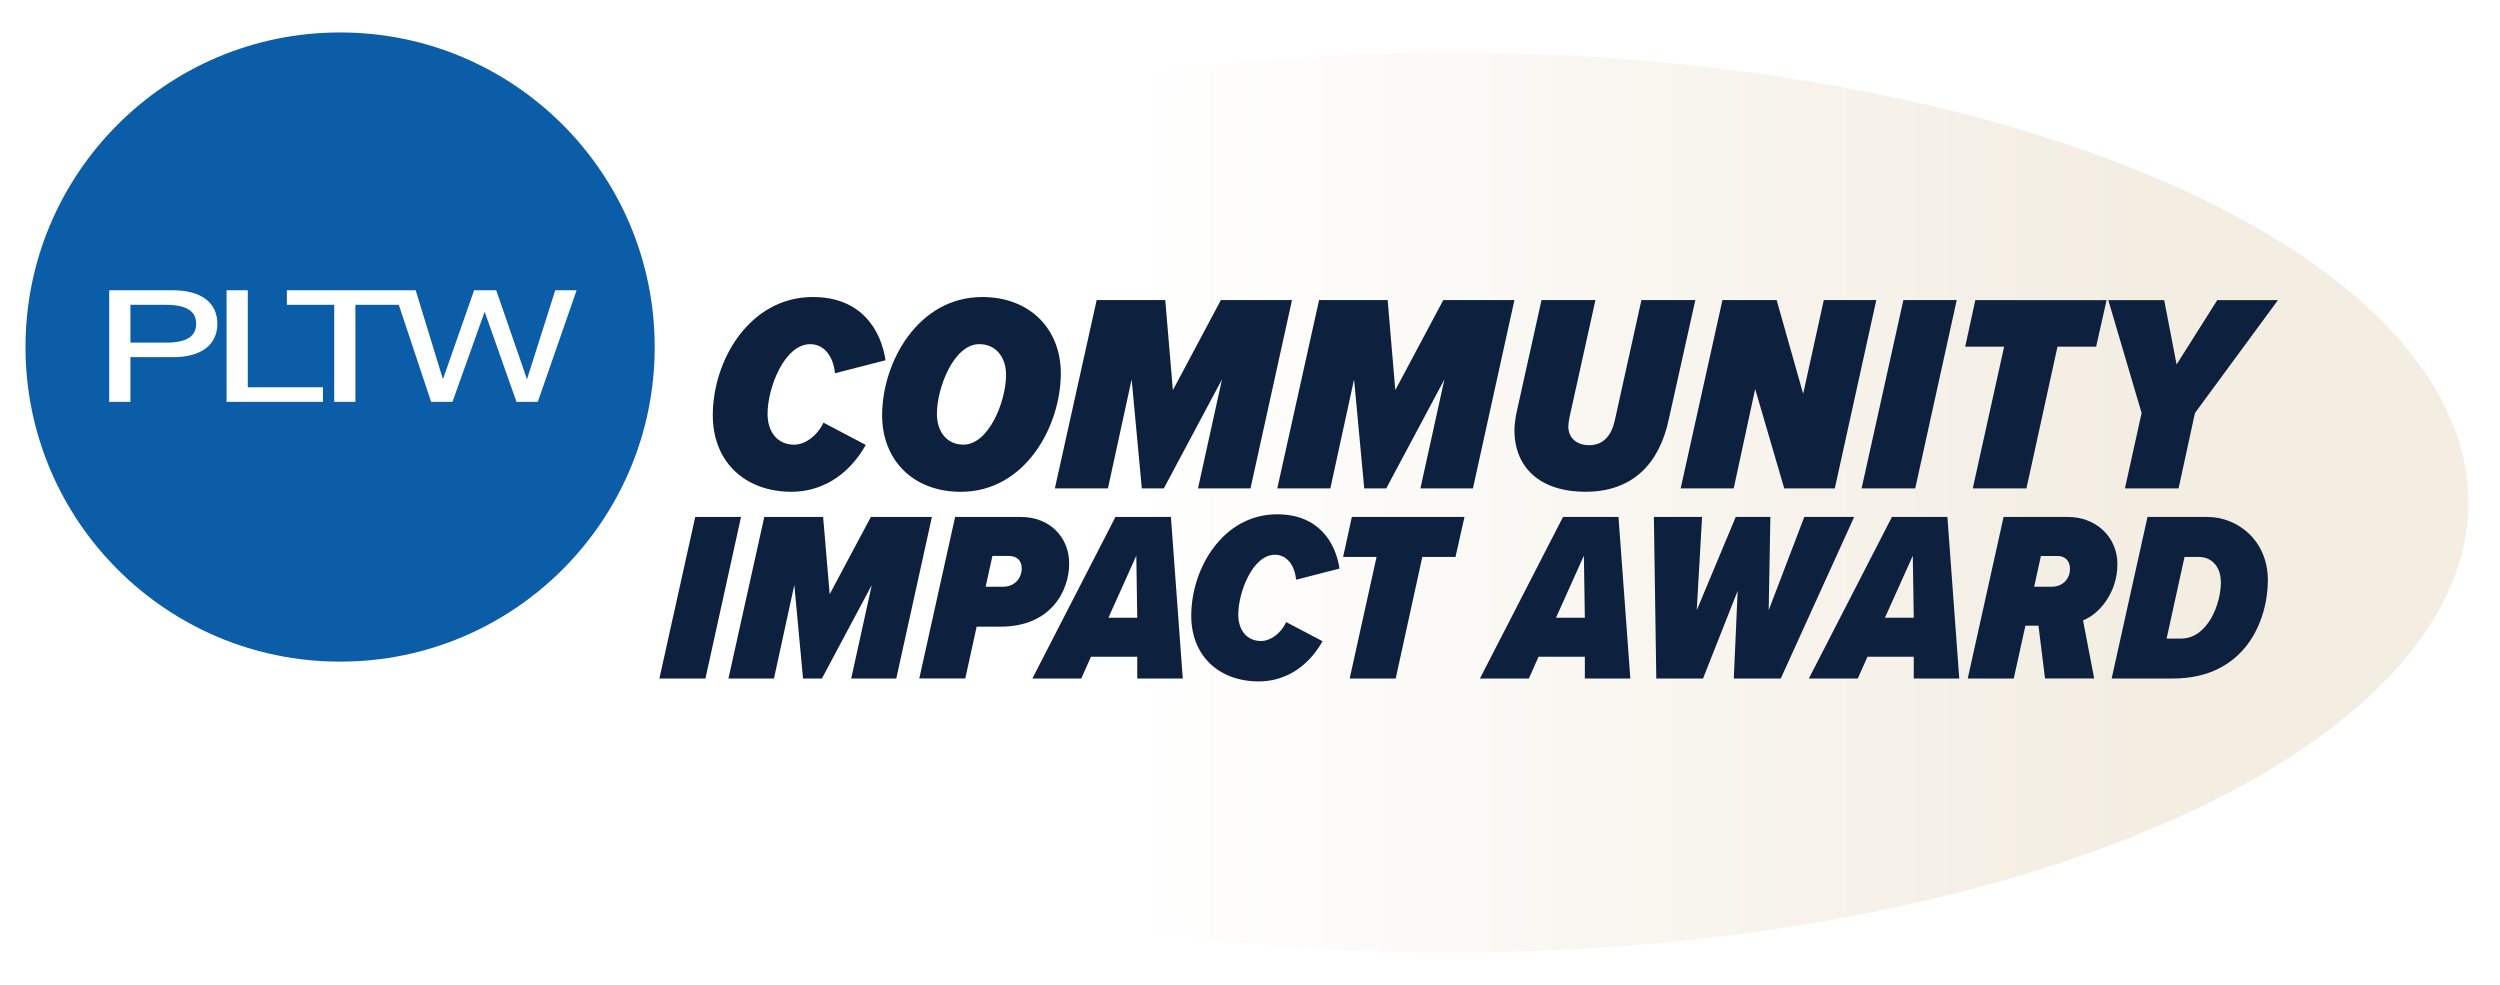
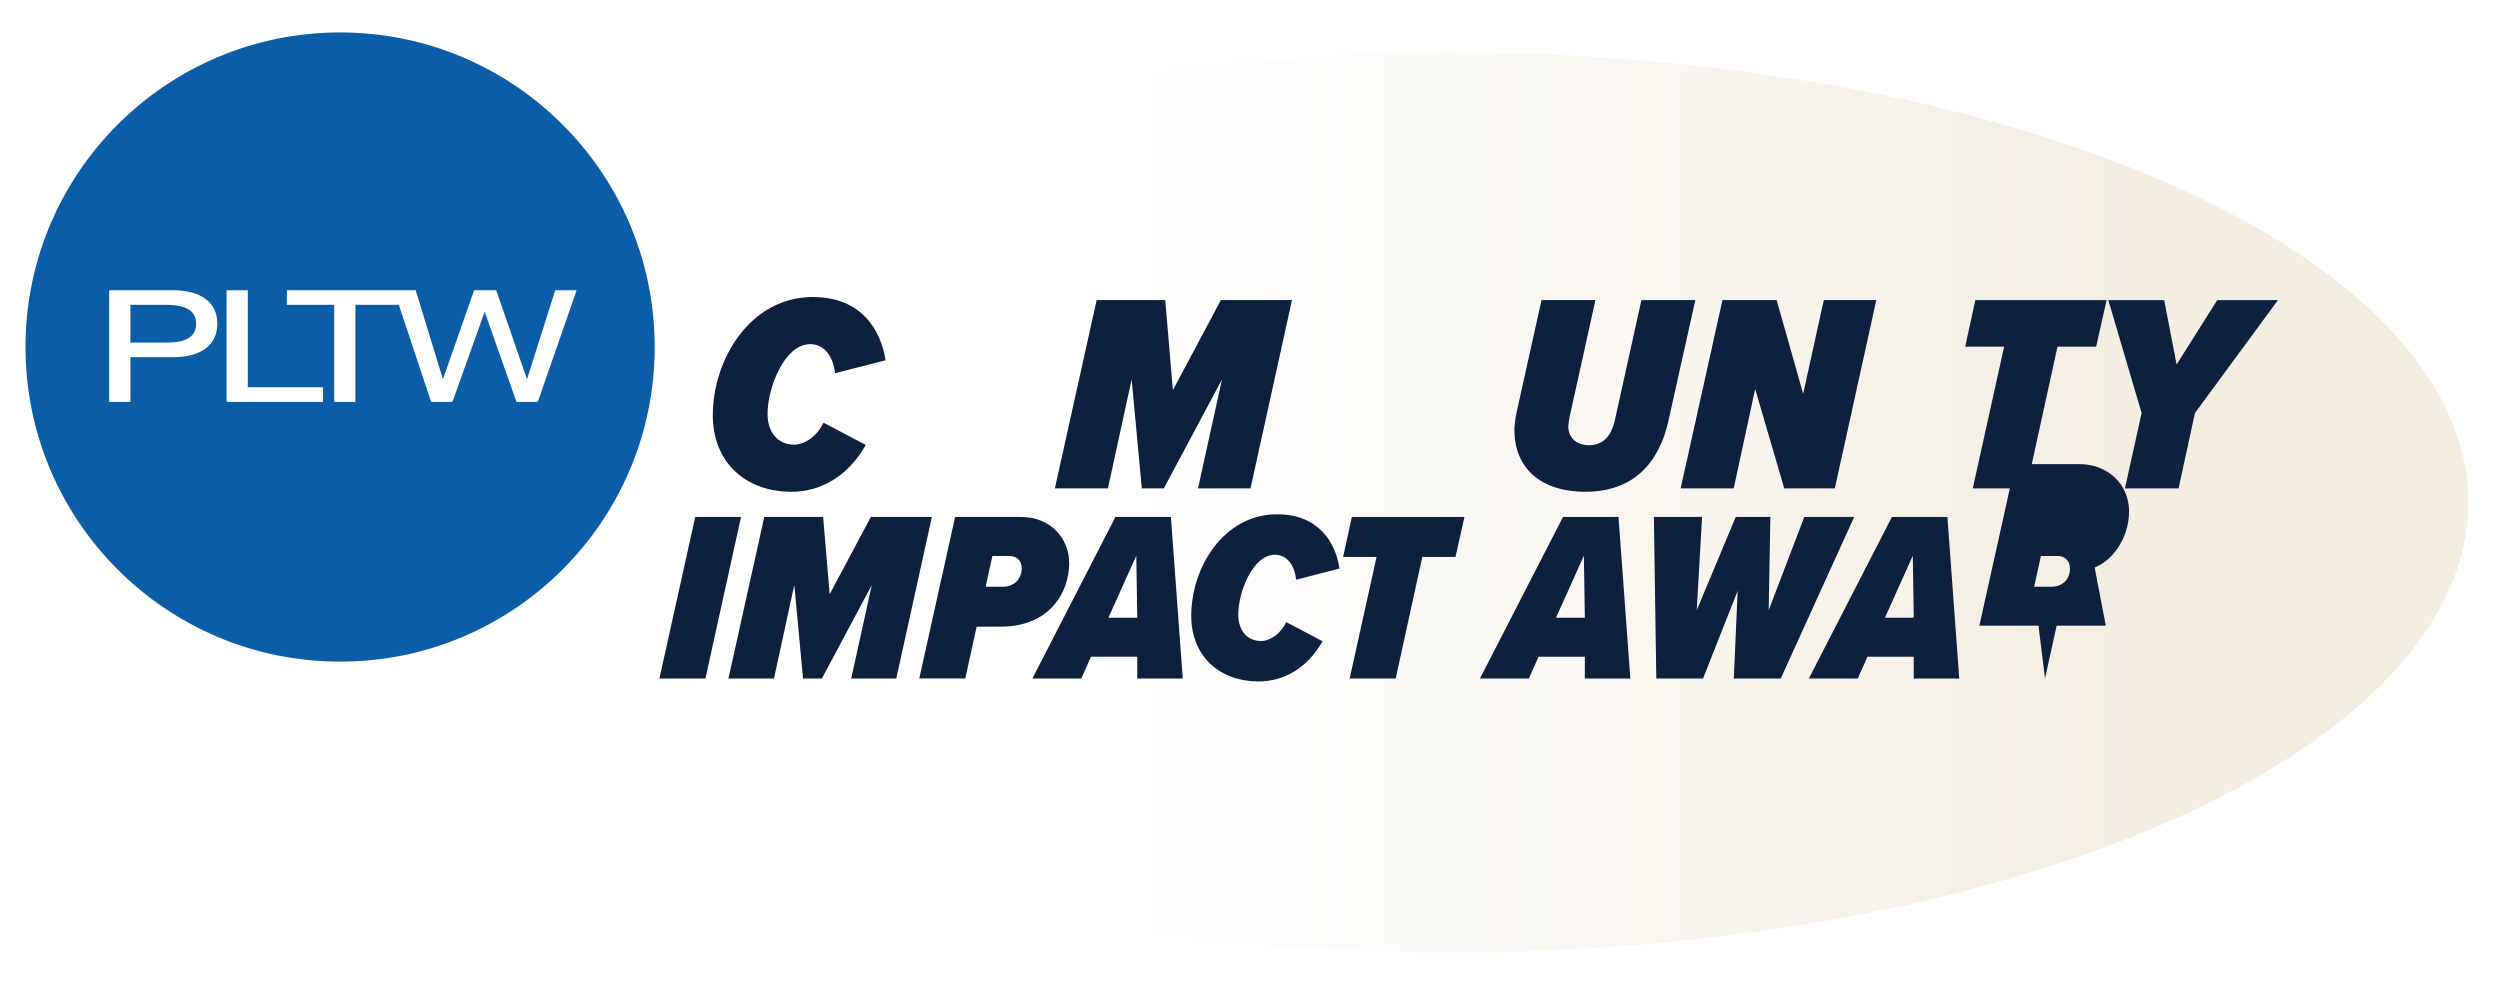
<svg xmlns="http://www.w3.org/2000/svg" id="Layer_2" viewBox="0 0 993.18 391.42">
  <defs>
    <style>.cls-1{clip-path:url(#clippath);}.cls-2{fill:none;}.cls-2,.cls-3,.cls-4,.cls-5,.cls-6{stroke-width:0px;}.cls-3{fill:url(#linear-gradient);filter:url(#drop-shadow-1);}.cls-7{filter:url(#drop-shadow-4);}.cls-8{filter:url(#drop-shadow-2);}.cls-9{filter:url(#drop-shadow-3);}.cls-4{fill:#0a5da6;}.cls-5{fill:#0d213e;}.cls-6{fill:#fff;}</style>
    <linearGradient id="linear-gradient" x1="163.56" y1="188.65" x2="971.96" y2="188.65" gradientUnits="userSpaceOnUse">
      <stop offset=".34" stop-color="#fff" />
      <stop offset=".84" stop-color="#f3ede2" />
    </linearGradient>
    <filter id="drop-shadow-1" filterUnits="userSpaceOnUse">
      <feOffset dx="8.64" dy="10.99" />
      <feGaussianBlur result="blur" stdDeviation="3.93" />
      <feFlood flood-color="#000" flood-opacity=".57" />
      <feComposite in2="blur" operator="in" />
      <feComposite in="SourceGraphic" />
    </filter>
    <filter id="drop-shadow-2" filterUnits="userSpaceOnUse">
      <feOffset dx="10.13" dy="12.89" />
      <feGaussianBlur result="blur-2" stdDeviation="4.6" />
      <feFlood flood-color="#000" flood-opacity=".57" />
      <feComposite in2="blur-2" operator="in" />
      <feComposite in="SourceGraphic" />
    </filter>
    <clipPath id="clippath">
      <rect class="cls-2" x="33.25" y="102.43" width="185.69" height="44.33" />
    </clipPath>
    <filter id="drop-shadow-3" filterUnits="userSpaceOnUse">
      <feOffset dx="6" dy="6" />
      <feGaussianBlur result="blur-3" stdDeviation="0" />
      <feFlood flood-color="#000" flood-opacity=".23" />
      <feComposite in2="blur-3" operator="in" />
      <feComposite in="SourceGraphic" />
    </filter>
    <filter id="drop-shadow-4" filterUnits="userSpaceOnUse">
      <feOffset dx="6" dy="6" />
      <feGaussianBlur result="blur-4" stdDeviation="0" />
      <feFlood flood-color="#000" flood-opacity=".23" />
      <feComposite in2="blur-4" operator="in" />
      <feComposite in="SourceGraphic" />
    </filter>
  </defs>
  <g id="Layer_1-2">
    <ellipse class="cls-3" cx="567.76" cy="188.65" rx="404.2" ry="178.78" />
    <g class="cls-8">
      <path class="cls-4" d="M249.96,124.98c0,69.02-55.95,124.98-124.98,124.98S0,194,0,124.98,55.95,0,124.98,0s124.98,55.95,124.98,124.98" />
      <g class="cls-1">
        <path class="cls-6" d="M33.25,146.75v-44.33h25.2c5.68,0,10.1,1.21,13.14,3.5,3.04,2.28,4.63,5.66,4.63,9.79,0,4.1-1.57,7.48-4.57,9.77-3,2.29-7.38,3.52-12.99,3.52-.07,0-.14,0-.21,0h-16.77s0,17.75,0,17.75h-8.43ZM55.93,123.22h.25c4.09,0,7.02-.71,8.88-1.98,1.86-1.28,2.72-3.08,2.73-5.52-.01-2.47-.89-4.27-2.79-5.54-1.9-1.27-4.9-1.97-9.08-1.97h-14.24v15.01h14.25ZM79.88,146.75v-44.32h8.43v38.54h29.88v5.78h-38.3ZM155.01,102.43l10.83,35.34,12.38-35.34h8.79l12.22,35.36,11.22-35.36h8.49l-15.31,44.01-.11.31h-8.47l-12.64-35.79-12.79,35.79h-8.48l-12.84-38.55h-17.24v38.55h-8.42v-38.54h-18.81v-5.78h51.19Z" />
      </g>
    </g>
    <g class="cls-9">
      <path class="cls-5" d="M255.96,263.55l14.24-64.18h18.19l-14.14,64.18h-18.28Z" />
      <path class="cls-5" d="M332.16,263.55l8.18-37.14-19.82,37.14h-7.5l-3.46-37.14-8.08,37.14h-18.09l14.24-64.18h23.38l2.6,30.69,16.36-30.69h24.25l-14.15,64.18h-17.9Z" />
      <path class="cls-5" d="M359.2,263.55l14.24-64.18h26.08c11.64,0,19.24,8.18,19.24,18.47,0,11.07-7.41,25.11-27.23,25.11h-9.53l-4.52,20.59h-18.28ZM392.49,227.09c4.62,0,7.41-3.37,7.41-7.31,0-3.08-1.92-4.91-5.1-4.91h-6.54l-2.69,12.22h6.93Z" />
      <path class="cls-5" d="M445.8,263.55v-8.66h-18.38l-3.85,8.66h-19.44l33-64.18h22.04l4.71,64.18h-18.09ZM445.42,214.77l-11.07,24.63h11.45l-.38-24.63Z" />
      <path class="cls-5" d="M501.42,198.32c16.55,0,23.19,11.35,24.73,21.55l-17.22,4.43c-.58-5.48-3.46-9.91-8.47-9.91-8.76,0-14.53,14.82-14.53,23.77,0,6.25,3.46,10.49,9.04,10.49,3.75,0,7.89-2.98,10.01-7.51l14.43,7.6c-6.25,11.07-15.78,15.97-25.31,15.97-15.88,0-26.85-10.2-26.85-26.08,0-18.86,12.61-40.32,34.16-40.32Z" />
      <path class="cls-5" d="M530.19,263.55l10.68-48.3h-13.28l3.46-15.88h44.74l-3.56,15.88h-13.18l-10.58,48.3h-18.28Z" />
      <path class="cls-5" d="M623.61,263.55v-8.66h-18.38l-3.85,8.66h-19.44l33-64.18h22.04l4.71,64.18h-18.09ZM623.23,214.77l-11.07,24.63h11.45l-.38-24.63Z" />
      <path class="cls-5" d="M682.79,263.55l1.54-34.83-13.76,34.83h-18.57l-.96-64.18h19.15l-2.12,37.05,15.49-37.05h13.76l-.67,37.05,14.14-37.05h19.82l-29.16,64.18h-18.67Z" />
      <path class="cls-5" d="M754.28,263.55v-8.66h-18.38l-3.85,8.66h-19.44l33-64.18h22.04l4.71,64.18h-18.09ZM753.9,214.77l-11.07,24.63h11.45l-.38-24.63Z" />
-       <path class="cls-5" d="M806.43,263.55l-2.6-20.98h-5.2l-4.62,20.98h-18.28l14.24-64.18h25.59c10.97,0,19.63,7.79,19.63,18.76s-6.83,19.63-13.66,22.32l4.43,23.09h-19.53ZM809.03,227.09c4.33,0,7.31-2.98,7.31-7.12,0-3.37-2.12-5.1-5-5.1h-6.54l-2.69,12.22h6.93Z" />
-       <path class="cls-5" d="M870.9,199.37c12.03,0,24.06,9.33,24.06,25.11s-8.85,39.07-37.72,39.07h-24.34l14.24-64.18h23.77ZM860.51,247.68c10.49,0,15.78-13.66,15.78-22.32,0-6.25-3.66-10.1-8.76-10.1h-5.68l-7.12,32.43h5.77Z" />
+       <path class="cls-5" d="M806.43,263.55l-2.6-20.98h-5.2h-18.28l14.24-64.18h25.59c10.97,0,19.63,7.79,19.63,18.76s-6.83,19.63-13.66,22.32l4.43,23.09h-19.53ZM809.03,227.09c4.33,0,7.31-2.98,7.31-7.12,0-3.37-2.12-5.1-5-5.1h-6.54l-2.69,12.22h6.93Z" />
    </g>
    <g class="cls-7">
      <path class="cls-5" d="M316.98,112c19.29,0,27.02,13.23,28.82,25.12l-20.07,5.16c-.67-6.39-4.04-11.55-9.87-11.55-10.2,0-16.93,17.27-16.93,27.7,0,7.29,4.04,12.22,10.54,12.22,4.37,0,9.2-3.48,11.66-8.75l16.82,8.86c-7.29,12.9-18.39,18.61-29.49,18.61-18.5,0-31.29-11.89-31.29-30.39,0-21.98,14.69-46.99,39.81-46.99Z" />
-       <path class="cls-5" d="M384.26,112c18.95,0,31.17,12.78,31.17,30.28,0,21.19-14.24,47.1-39.7,47.1-19.18,0-31.29-12.78-31.29-30.39,0-21.08,14.24-46.99,39.81-46.99ZM383.03,130.72c-10.09,0-16.82,17.27-16.82,27.7,0,7.06,3.92,12.22,10.54,12.22,10.09,0,16.93-17.27,16.93-27.7,0-7.06-4.04-12.22-10.65-12.22Z" />
      <path class="cls-5" d="M469.93,188.02l9.53-43.28-23.1,43.28h-8.75l-4.04-43.28-9.42,43.28h-21.08l16.6-74.8h27.25l3.03,35.77,19.06-35.77h28.26l-16.48,74.8h-20.86Z" />
-       <path class="cls-5" d="M558.29,188.02l9.53-43.28-23.1,43.28h-8.75l-4.04-43.28-9.42,43.28h-21.08l16.6-74.8h27.25l3.03,35.77,19.06-35.77h28.26l-16.48,74.8h-20.86Z" />
      <path class="cls-5" d="M595.63,164.81c0-1.01.22-3.81.79-6.62l9.98-44.97h21.42l-10.32,46.65c-.22,1.12-.45,2.69-.45,3.59,0,3.92,2.69,7.4,8.3,7.4s8.86-3.81,10.2-9.98l10.54-47.66h21.42l-10.54,47.32c-3.81,17.94-14.58,28.82-33.08,28.82s-28.26-9.98-28.26-24.56Z" />
      <path class="cls-5" d="M702.83,188.02l-11.55-39.47-8.52,39.47h-21.08l16.6-74.8h21.53l10.54,37.23,8.19-37.23h20.86l-16.48,74.8h-20.07Z" />
-       <path class="cls-5" d="M733.56,188.02l16.6-74.8h21.19l-16.48,74.8h-21.31Z" />
      <path class="cls-5" d="M777.73,188.02l12.45-56.29h-15.47l4.04-18.5h52.14l-4.15,18.5h-15.36l-12.33,56.29h-21.31Z" />
      <path class="cls-5" d="M838.18,188.02l6.62-29.94-13.23-44.85h22.2l4.93,25.57,16.15-25.57h24.11l-32.97,44.85-6.5,29.94h-21.31Z" />
    </g>
  </g>
</svg>